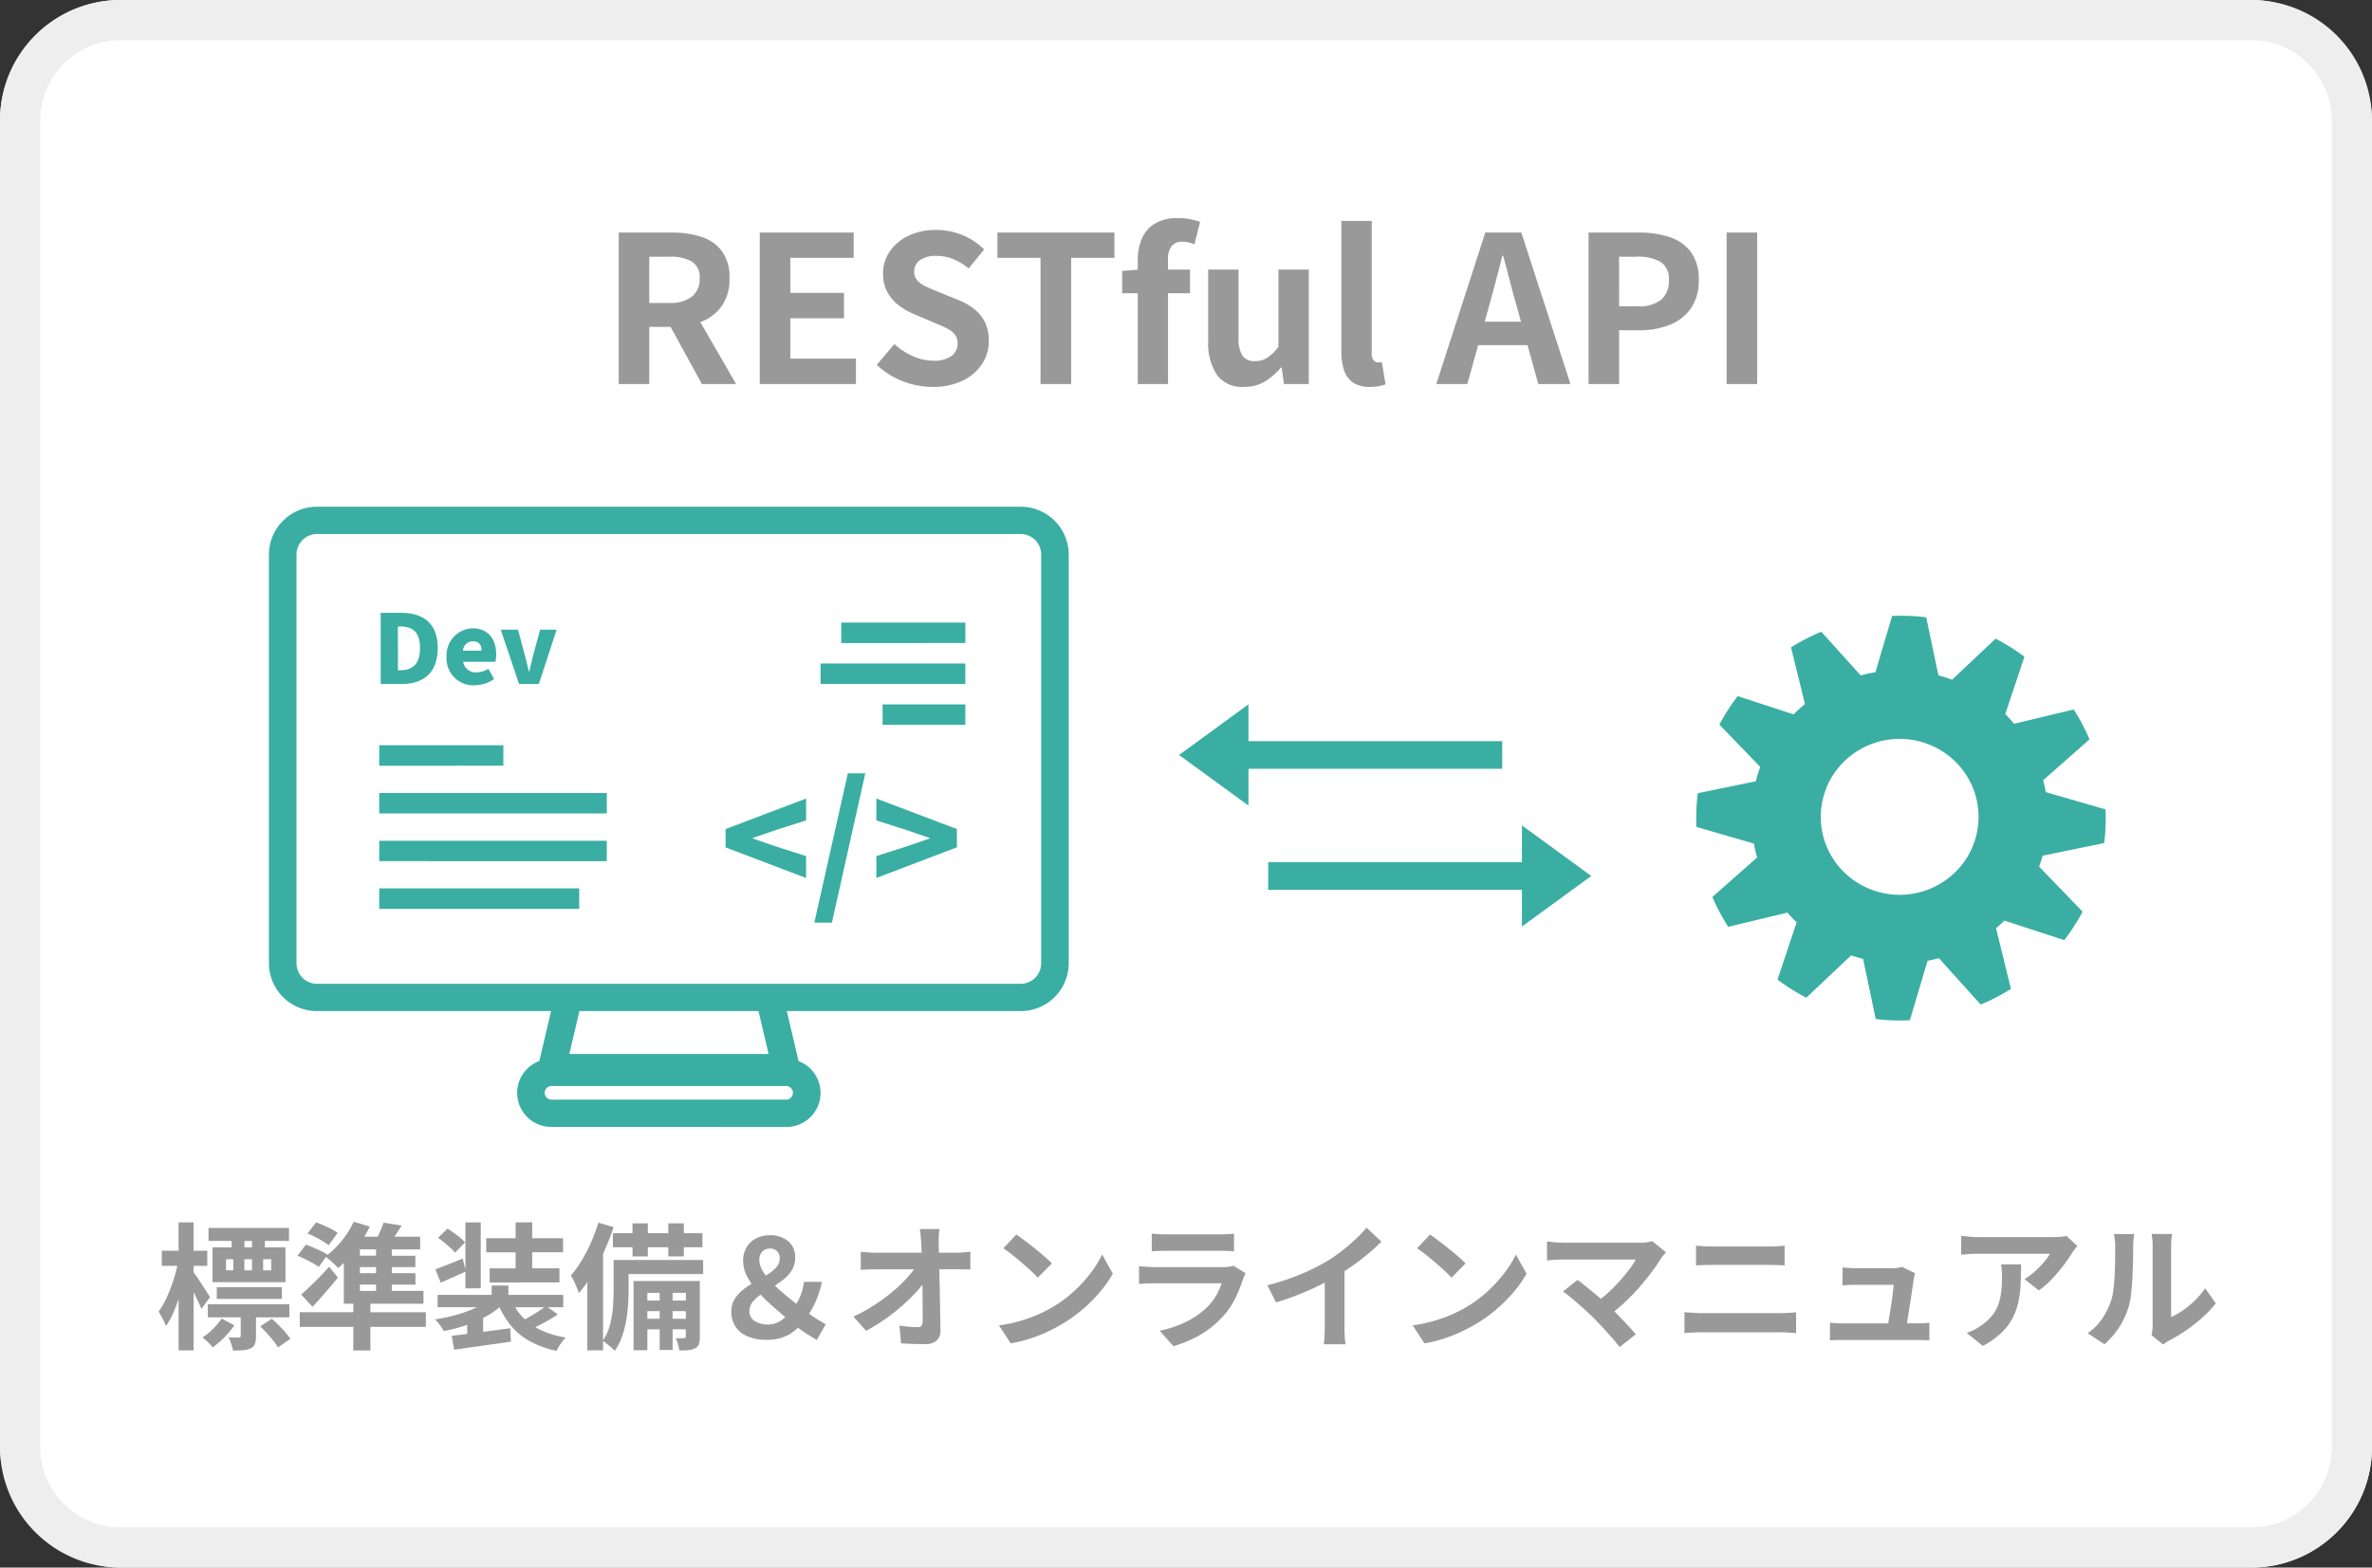
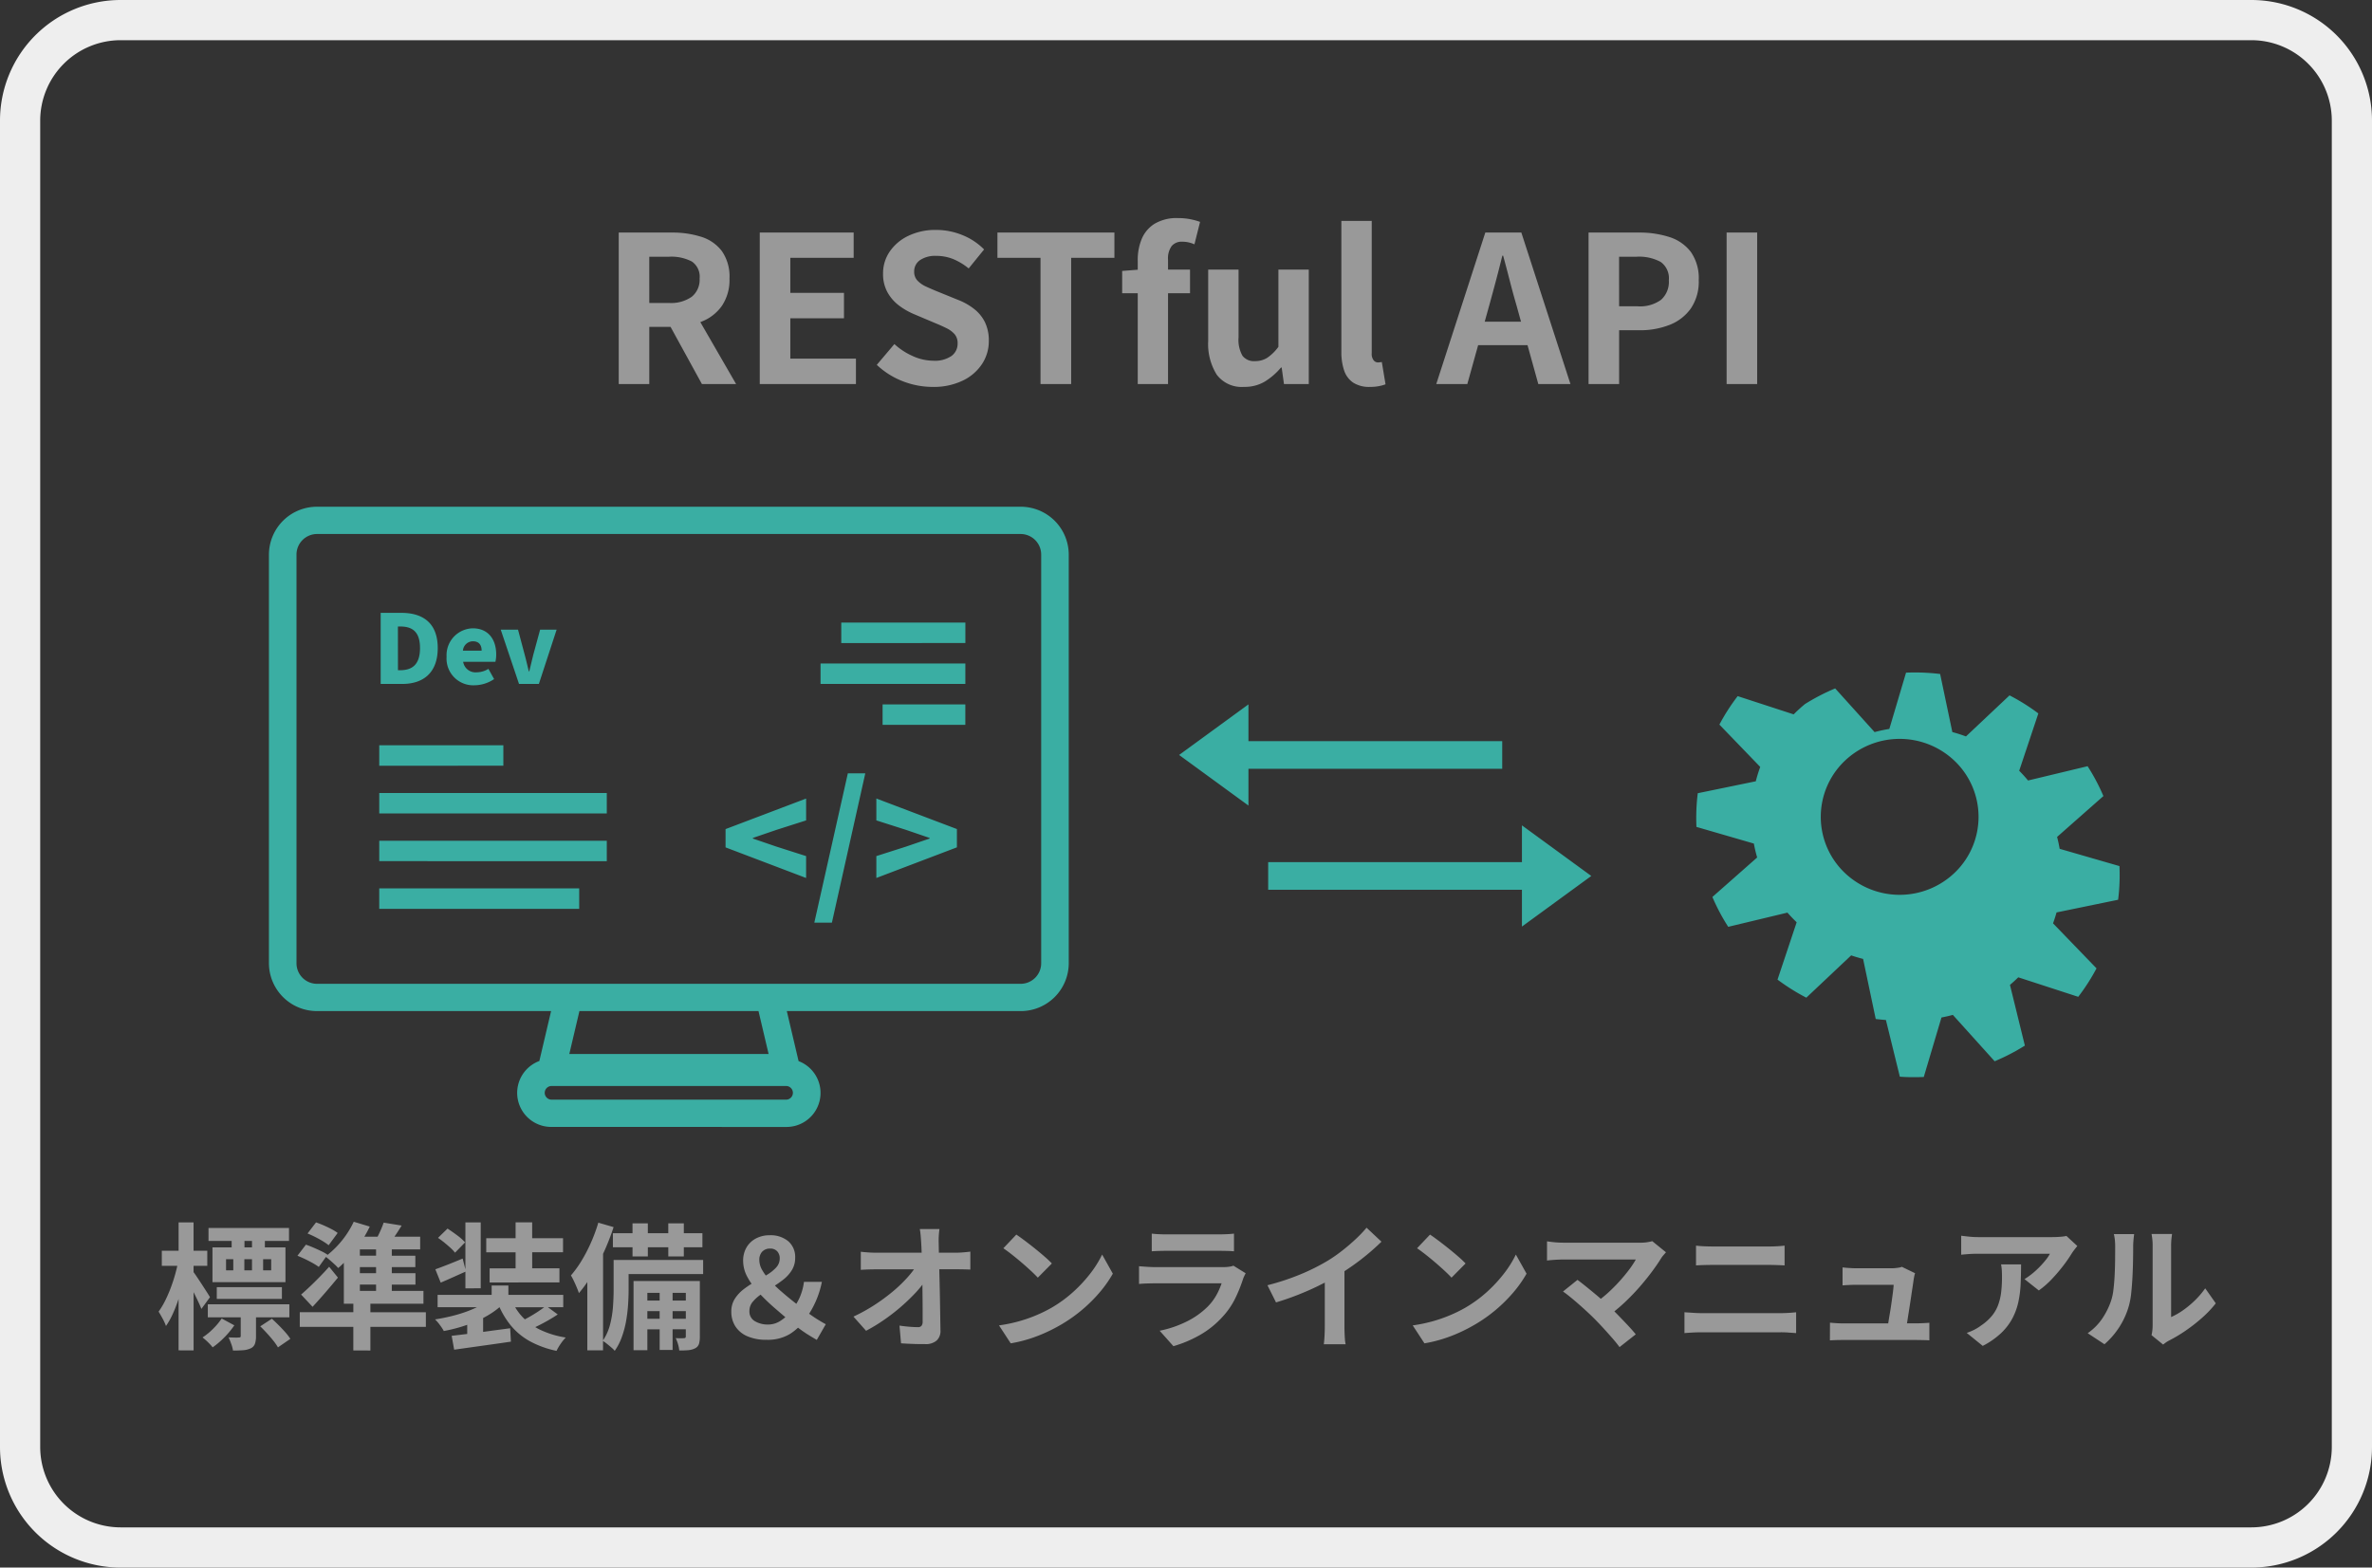
<svg xmlns="http://www.w3.org/2000/svg" viewBox="0 0 295 195">
  <rect x="0" y="0" width="295" height="195" fill="#333333" stroke="none" />
  <g transform="translate(-511 -3090)">
-     <rect width="295" height="195" fill="#fff" rx="15" transform="translate(511 3090)" />
    <path fill="#eee" d="M526 3095a10.011 10.011 0 0 0-10 10v165a10.011 10.011 0 0 0 10 10h265a10.011 10.011 0 0 0 10-10v-165a10.011 10.011 0 0 0-10-10H526m0-5h265a15 15 0 0 1 15 15v165a15 15 0 0 1-15 15H526a15 15 0 0 1-15-15v-165a15 15 0 0 1 15-15Z" />
    <path fill="#999" d="M576.861 3256.825a8.21 8.21 0 0 1-2.394-2.016 10.494 10.494 0 0 1-1.34-2.193h-.013a9.662 9.662 0 0 1-1.019.755q-.482.311-1.01.585v1.727l.726-.1q1.323-.179 2.637-.352l.094 1.666q-1.229.182-2.5.36l-2.429.34-2.129.3-.311-1.726q.856-.1 1.934-.232v-1.137q-.391.138-.794.26a19.449 19.449 0 0 1-2.116.513 6.188 6.188 0 0 0-.492-.752 5.424 5.424 0 0 0-.6-.694q1.014-.154 2.014-.4a17.8 17.8 0 0 0 1.906-.572 13.616 13.616 0 0 0 1.29-.544h-4.891v-1.537h6.723v-1.164h2.08v1.164h6.823v1.537h-1.906l1.222.9q-.528.353-1.131.7t-1.2.647q-.24.12-.467.228.33.2.69.368a11.424 11.424 0 0 0 3.106.928 5.261 5.261 0 0 0-.638.786 6.005 6.005 0 0 0-.511.872 11.956 11.956 0 0 1-3.354-1.217Zm-.858-2.973q.132.139.272.271.259-.136.534-.291.588-.334 1.141-.7.4-.27.731-.513h-3.609a6.782 6.782 0 0 0 .931 1.233Zm11.021 3.763c-.19-.163-.381-.321-.576-.476a4.185 4.185 0 0 0-.451-.32v1.159h-1.953v-8.494a15.254 15.254 0 0 1-1.049 1.377q-.074-.25-.248-.669t-.377-.845a7.345 7.345 0 0 0-.364-.687 13.463 13.463 0 0 0 1.336-1.857 19.526 19.526 0 0 0 1.17-2.258 20.4 20.4 0 0 0 .9-2.449l1.9.552a29.454 29.454 0 0 1-1.157 2.99q-.075.167-.152.332v10.76a6.361 6.361 0 0 0 .871-1.967 12.645 12.645 0 0 0 .362-2.229q.079-1.119.079-2.073v-3.723h11.133v1.748h-9.271v2q0 .842-.065 1.83a18.555 18.555 0 0 1-.245 2.011 11.931 11.931 0 0 1-.526 1.98 7.361 7.361 0 0 1-.888 1.733 3.1 3.1 0 0 0-.429-.425Zm-47.267-.441q-.162-.451-.328-.808.412.017.779.024a3.916 3.916 0 0 0 .484-.01.34.34 0 0 0 .2-.044.21.21 0 0 0 .047-.162v-2.3h-4.093v-1.62h10.141v1.62h-4.149v2.327a2.939 2.939 0 0 1-.13.96 1 1 0 0 1-.539.571 2.683 2.683 0 0 1-.938.23q-.543.043-1.251.043a4.486 4.486 0 0 0-.221-.831Zm15.184.821v-2.94h-6.66v-1.818h6.663v-1.06h-1.182v-5.084q-.351.349-.7.646a6.044 6.044 0 0 0-.46-.467q-.291-.271-.6-.536-.261-.225-.466-.379l-.888 1.244a7.558 7.558 0 0 0-.74-.47q-.45-.256-.959-.5t-.956-.421l1.053-1.377q.434.145.942.365t.978.446a5.358 5.358 0 0 1 .768.439l-.039.054a11.67 11.67 0 0 0 3.3-4.155l1.992.6a13.94 13.94 0 0 1-.676 1.261h1.649q.12-.234.238-.488a13.071 13.071 0 0 0 .518-1.264l2.234.364q-.438.722-.894 1.387h3.2v1.58h-3.527v.783h2.927v1.418h-2.927v.757h2.941v1.421h-2.941v.784h3.936v1.594h-6.6v1.06h6.9v1.818h-6.9v2.94Zm2.829-7.412v-.784h-2.012v.784Zm0-2.205v-.757h-2.012v.757Zm0-2.175v-.783h-2.012v.783Zm37.708 11.789a4.281 4.281 0 0 0-.155-.776 3.973 3.973 0 0 0-.292-.758q.353.017.648.018a3.319 3.319 0 0 0 .413-.018.183.183 0 0 0 .2-.208v-.889h-1.642v2.569h-1.608v-2.565h-1.53v2.6h-1.72v-8.613h8.246v6.92a3.1 3.1 0 0 1-.107.9.936.936 0 0 1-.468.545 2.265 2.265 0 0 1-.836.237 8.654 8.654 0 0 1-.884.04Zm.816-3.943v-.948h-1.644v.948Zm-3.255 0v-.948h-1.53v.948Zm3.255-2.26v-.965h-1.644v.965Zm-3.255 0v-.965h-1.53v.965Zm-59.83 6.192v-6.395a18.358 18.358 0 0 1-.7 1.812 9.574 9.574 0 0 1-.867 1.552 6.181 6.181 0 0 0-.418-.92q-.28-.522-.5-.868a9.549 9.549 0 0 0 .785-1.3 16.639 16.639 0 0 0 .7-1.592q.323-.845.569-1.721.155-.555.274-1.08h-1.928v-1.885h2.088v-3.518h1.861v3.518h1.707v1.885h-1.707v.781q.143.187.369.522.3.446.647.978t.635.98q.286.449.392.635l-1.069 1.46q-.151-.387-.4-.916t-.53-1.088l-.039-.078v7.242Zm11.794-1.19q-.367-.461-.8-.934t-.838-.865l1.448-.946q.41.372.851.813t.829.881a6.355 6.355 0 0 1 .617.809l-1.541 1.059a6.793 6.793 0 0 0-.564-.817Zm-8.136.176a7.5 7.5 0 0 0-.68-.594 7.943 7.943 0 0 0 1.33-1.09 8.284 8.284 0 0 0 1.053-1.265l1.575.849a10.81 10.81 0 0 1-1.256 1.511 10.314 10.314 0 0 1-1.442 1.227 5.97 5.97 0 0 0-.578-.637Zm174.648-.51q-.556-.639-1.177-1.314t-1.18-1.23q-.381-.377-.867-.824t-1.012-.908q-.527-.46-1.015-.856t-.877-.665l1.8-1.446q.346.248.817.626t1.006.817q.536.441 1.081.913.462-.358.9-.754.766-.7 1.426-1.433t1.178-1.422a11.763 11.763 0 0 0 .849-1.281h-9.067c-.226 0-.469.008-.729.021s-.5.031-.729.05-.4.038-.519.059v-2.391l.579.076a12.275 12.275 0 0 0 1.398.089h9.511a5.431 5.431 0 0 0 1.6-.188l1.707 1.384-.326.373a2.8 2.8 0 0 0-.256.336q-.5.813-1.209 1.762t-1.561 1.921q-.857.971-1.811 1.867-.618.58-1.258 1.089.26.258.528.535.608.626 1.168 1.224t.966 1.1l-2.019 1.59q-.343-.481-.9-1.12Zm-56.291-.918a13.409 13.409 0 0 0 3.45-1.19 9.918 9.918 0 0 0 2.5-1.784 6.587 6.587 0 0 0 1.107-1.46 8.541 8.541 0 0 0 .646-1.465h-8.271q-.318 0-.887.015t-1.11.063v-2.205q.555.047 1.077.079t.92.032h8.477a4.994 4.994 0 0 0 .753-.05 2.23 2.23 0 0 0 .511-.127l1.526.942q-.088.16-.184.364a3.105 3.105 0 0 0-.14.338 18.25 18.25 0 0 1-.986 2.44 9.493 9.493 0 0 1-1.551 2.256 11.393 11.393 0 0 1-2.89 2.316 15.1 15.1 0 0 1-3.237 1.357Zm100.375.27a7.344 7.344 0 0 0 .874-.362 5.894 5.894 0 0 0 .93-.572 6.234 6.234 0 0 0 1.329-1.192 4.758 4.758 0 0 0 .776-1.357 7.037 7.037 0 0 0 .374-1.6 16.084 16.084 0 0 0 .1-1.916c0-.262-.006-.513-.02-.753a6.366 6.366 0 0 0-.094-.774h2.487q0 1.254-.052 2.426a13.374 13.374 0 0 1-.283 2.244 8.044 8.044 0 0 1-.738 2.04 7.249 7.249 0 0 1-1.4 1.831 9.891 9.891 0 0 1-2.294 1.6Zm22.981.282a4.83 4.83 0 0 0 .1-.573 5.808 5.808 0 0 0 .039-.67v-9.886a6.717 6.717 0 0 0-.064-1l-.068-.462h2.545c0 .025-.022.181-.059.469a7.967 7.967 0 0 0-.056 1.006v8.861a8.543 8.543 0 0 0 1.46-.828 11.731 11.731 0 0 0 1.48-1.225 10.4 10.4 0 0 0 1.3-1.522l1.316 1.869a13.461 13.461 0 0 1-1.7 1.795 20.647 20.647 0 0 1-2.068 1.615 18.219 18.219 0 0 1-2.046 1.222 3.448 3.448 0 0 0-.446.276l-.294.22Zm-102.941 1.13q.031-.211.061-.592t.046-.82q.015-.438.015-.812v-5.444q-.395.2-.817.411-1.206.592-2.548 1.119t-2.7.932l-1.067-2.136a29.961 29.961 0 0 0 4.182-1.386 25.718 25.718 0 0 0 3.313-1.663 18.231 18.231 0 0 0 1.784-1.24q.9-.7 1.7-1.452a15.462 15.462 0 0 0 1.349-1.416l1.851 1.739q-.78.769-1.713 1.547t-1.944 1.486q-.473.331-.945.639v6.861q0 .373.015.812t.046.82a3.505 3.505 0 0 0 .088.592Zm95-1.376a6.821 6.821 0 0 0 1.853-1.882 9.062 9.062 0 0 0 1.066-2.179 6.684 6.684 0 0 0 .286-1.369q.1-.822.148-1.762t.058-1.872q.009-.931.009-1.7a7.525 7.525 0 0 0-.044-.881 6.144 6.144 0 0 0-.118-.679h2.521c0 .022-.014.113-.033.272s-.038.35-.057.575-.029.452-.029.687q0 .754-.017 1.741t-.07 2.024q-.054 1.036-.15 1.963a9.952 9.952 0 0 1-.272 1.567 9.747 9.747 0 0 1-1.175 2.67 10.008 10.008 0 0 1-1.888 2.2Zm-146.109 1.335q-.734-.027-1.47-.075l-.194-2.207q.585.091 1.217.143t1.071.051a.553.553 0 0 0 .455-.169.837.837 0 0 0 .137-.532v-1.338q0-.751-.01-1.612l-.018-1.63a13.737 13.737 0 0 1-.942 1.1 24.414 24.414 0 0 1-3.864 3.3 21.825 21.825 0 0 1-2.2 1.334l-1.571-1.763a21.127 21.127 0 0 0 2.558-1.409 23.338 23.338 0 0 0 2.231-1.627 18.23 18.23 0 0 0 1.791-1.686 12.582 12.582 0 0 0 .952-1.158h-4.668c-.307 0-.634.005-.979.015s-.669.026-.972.049v-2.255c.245.032.55.06.915.085s.692.037.983.037h5.672q-.021-.655-.057-1.222t-.072-.974q-.041-.418-.1-.75h2.446q-.06.394-.086.855c-.017.308-.022.6-.012.868l.023 1.222h2.133q.418 0 .949-.046t.83-.089v2.233a49.423 49.423 0 0 0-1.661-.037h-2.2v.015l.046 1.908q.023.974.039 1.951l.032 1.916.029 1.8a1.618 1.618 0 0 1-.465 1.267 2.061 2.061 0 0 1-1.459.451q-.775.006-1.509-.021Zm62.166-2.306a18.314 18.314 0 0 0 4.727-1.3 17.155 17.155 0 0 0 1.847-.919 15.969 15.969 0 0 0 2.677-1.963 17.424 17.424 0 0 0 2.125-2.3 13.2 13.2 0 0 0 1.452-2.329l1.33 2.378a15 15 0 0 1-1.6 2.282 18.673 18.673 0 0 1-4.74 4 20.865 20.865 0 0 1-1.882.987 18.378 18.378 0 0 1-2.142.832 16.778 16.778 0 0 1-2.334.564Zm-51.453 0a18.32 18.32 0 0 0 4.726-1.3 17.153 17.153 0 0 0 1.847-.919 15.968 15.968 0 0 0 2.677-1.963 17.38 17.38 0 0 0 2.126-2.3 13.2 13.2 0 0 0 1.452-2.329l1.329 2.378a15 15 0 0 1-1.6 2.282 18.686 18.686 0 0 1-4.74 4 20.783 20.783 0 0 1-1.883.987 18.421 18.421 0 0 1-2.141.832 16.817 16.817 0 0 1-2.335.564Zm103.347-.336c.23.02.495.04.793.06s.6.03.894.03h5.554l.026-.16q.089-.553.2-1.209t.2-1.314q.093-.658.165-1.219t.086-.9h-4.638q-.41 0-.879.021c-.312.015-.591.032-.837.052v-2.237c.153.02.332.038.537.053s.414.029.625.039.39.015.536.015h4.4c.122 0 .268-.008.436-.022s.333-.035.494-.063a1.17 1.17 0 0 0 .342-.1l1.65.8a2.385 2.385 0 0 0-.1.366l-.066.343q-.047.355-.142.978t-.208 1.385q-.113.76-.233 1.516t-.217 1.386l-.041.262h1.1c.213 0 .491-.007.832-.021s.626-.031.852-.052v2.187a6.803 6.803 0 0 0-.482-.024l-.617-.014q-.313-.006-.546-.006h-9.037c-.3 0-.571 0-.82.008s-.539.018-.868.038Zm-127.386 1.3q-.433-.277-.955-.68a6.524 6.524 0 0 1-1.048.808 5.336 5.336 0 0 1-2.856.7 5.842 5.842 0 0 1-2.409-.444 3.3 3.3 0 0 1-1.484-1.235 3.341 3.341 0 0 1-.5-1.821 2.907 2.907 0 0 1 .438-1.606 4.728 4.728 0 0 1 1.118-1.2 11.482 11.482 0 0 1 .963-.662 8.508 8.508 0 0 1-.5-.808 4.192 4.192 0 0 1-.548-2.026 3.24 3.24 0 0 1 .43-1.706 2.946 2.946 0 0 1 1.178-1.106 3.57 3.57 0 0 1 1.683-.391 3.424 3.424 0 0 1 2.318.743 2.567 2.567 0 0 1 .861 2.05 2.871 2.871 0 0 1-.411 1.548 4.5 4.5 0 0 1-1.056 1.17q-.5.394-1.055.749.372.364.785.722.752.655 1.53 1.27l.353.278a7.3 7.3 0 0 0 .435-.835 6.986 6.986 0 0 0 .512-1.9h2.23a11.513 11.513 0 0 1-1.586 3.968q.5.364.965.657.689.43 1.106.649l-1.119 1.948q-.683-.39-1.378-.836Zm-6.59-3.9a1.792 1.792 0 0 0-.411 1.163 1.377 1.377 0 0 0 .671 1.246 3.137 3.137 0 0 0 1.693.42 2.805 2.805 0 0 0 1.578-.514 5.2 5.2 0 0 0 .526-.4q-.616-.524-1.241-1.063-.99-.853-1.833-1.738a4.721 4.721 0 0 0-.983.894Zm1.19-6.252a1.494 1.494 0 0 0-.367 1.09 2.492 2.492 0 0 0 .366 1.232 6.3 6.3 0 0 0 .44.664l.173-.105a5.007 5.007 0 0 0 1.118-.9 1.63 1.63 0 0 0 .438-1.122 1.247 1.247 0 0 0-.317-.892 1.147 1.147 0 0 0-.875-.335 1.3 1.3 0 0 0-.976.376Zm127.585 10.074q-.529-.029-.9-.028h-9.847q-.508 0-1.087.03t-1.063.073v-2.592q.512.03 1.076.069t1.074.039h9.847q.436 0 .942-.031t.948-.077v2.592q-.46-.038-.99-.067Zm-184.944-4.723q.472-.4 1.059-.956t1.218-1.2q.632-.644 1.213-1.3l1.094 1.348q-.737.9-1.54 1.829t-1.615 1.806Zm-10.485.549v-1.47h8.1v1.47Zm224.822-2.469a8.537 8.537 0 0 0 1.015-.724 10.679 10.679 0 0 0 .918-.85 10.9 10.9 0 0 0 .746-.854 4.87 4.87 0 0 0 .484-.728h-8.94q-.536 0-1.012.03c-.316.021-.678.05-1.084.091v-2.362q.5.064 1.03.118a10.534 10.534 0 0 0 1.065.054h9.245c.164 0 .361-.005.592-.015s.455-.027.673-.052a3.226 3.226 0 0 0 .48-.08l1.359 1.255q-.134.16-.337.423a9.666 9.666 0 0 0-.325.445 17 17 0 0 1-1.047 1.526 20.365 20.365 0 0 1-1.443 1.7 11.053 11.053 0 0 1-1.637 1.435Zm-193.9 1.149v-2.069q-.746.33-1.526.681-.815.366-1.547.677l-.665-1.656q.662-.236 1.554-.587t1.841-.751l.342 1.337v-5.835h1.906v8.2Zm3.012-.731v-1.749h3.23v-2h-3.651v-1.756h3.651v-1.972h2.062v1.972h3.838v1.748h-3.836v2h3.387v1.752Zm-34.47-.034v-4.33h2.386v-.8h-2.878v-1.616h10.01v1.616h-3v.8h2.56v4.33Zm7.305-1.474v-1.382h-1.005v1.385Zm-2.39 0v-1.382h-.949v1.385Zm-3.227 0h.9v-1.382h-.9Zm3.227-2.856v-.8h-.935v.8Zm148.327 2.917q-.528-.491-1.144-1.018t-1.216-1q-.6-.472-1.071-.79l1.614-1.7q.449.3 1.05.752t1.238.961q.637.514 1.2 1a12.568 12.568 0 0 1 .932.878l-1.746 1.765q-.328-.357-.856-.849Zm-51.454 0q-.528-.491-1.143-1.018t-1.216-1q-.6-.472-1.07-.79l1.614-1.7q.449.3 1.05.752t1.238.961q.638.514 1.2 1a12.456 12.456 0 0 1 .933.878l-1.746 1.765q-.331-.357-.859-.849Zm92.824-.715q-.545-.019-.993-.02h-7.09q-.489 0-1.037.015t-.986.045v-2.459q.463.057 1.02.08t.991.024h7.1q.519 0 1.028-.03t.875-.074v2.459c-.24-.014-.544-.027-.907-.041Zm-137.923-1.074v-1.142h-2.542v1.142h-1.906v-1.142h-2.441v-1.748h2.44v-1.229h1.906v1.229h2.542v-1.229h1.933v1.229h2.312v1.748h-2.312v1.142Zm-27.089-1.069q-.364-.33-.766-.658t-.784-.584l1.184-1.155q.556.361 1.2.84a6.537 6.537 0 0 1 .986.874l-1.253 1.283a4.588 4.588 0 0 0-.567-.6Zm96.573.381q-.534-.013-1.009-.013h-6.564q-.413 0-.908.015t-.874.045v-2.2c.235.031.519.055.852.07s.642.024.929.024h6.591q.408 0 .953-.024t.9-.07v2.2a12.428 12.428 0 0 0-.872-.047Zm-112.448-1.209q-.448-.272-.946-.523t-.955-.437l1.056-1.378q.457.152.964.375t.969.465a5.047 5.047 0 0 1 .757.472l-1.123 1.528a5.912 5.912 0 0 0-.722-.502Zm128.129-106.814a2.949 2.949 0 0 1-1.118-1.521 7.07 7.07 0 0 1-.337-2.293v-16.294h3.776v16.45a1.294 1.294 0 0 0 .245.9.7.7 0 0 0 .5.256 1.819 1.819 0 0 0 .221-.013l.289-.038.461 2.772a4.99 4.99 0 0 1-.8.222 5.692 5.692 0 0 1-1.139.1 3.643 3.643 0 0 1-2.098-.541Zm-16.954-.977a7.2 7.2 0 0 1-1.064-4.194v-8.88h3.776v8.422a4.031 4.031 0 0 0 .489 2.3 1.793 1.793 0 0 0 1.549.664 2.8 2.8 0 0 0 1.54-.421 5.713 5.713 0 0 0 1.38-1.361v-9.604h3.776v14.238h-3.086l-.283-2.051h-.092a8.259 8.259 0 0 1-2.014 1.746 4.859 4.859 0 0 1-2.562.656 3.874 3.874 0 0 1-3.409-1.515Zm-39.066.805a9.829 9.829 0 0 1-3.214-2.029l2.189-2.586a8.305 8.305 0 0 0 2.3 1.5 6.253 6.253 0 0 0 2.541.571 3.659 3.659 0 0 0 2.259-.588 1.874 1.874 0 0 0 .763-1.563 1.7 1.7 0 0 0-.366-1.14 3.154 3.154 0 0 0-1.006-.751q-.641-.322-1.493-.669l-2.535-1.073a8.742 8.742 0 0 1-1.846-1.049 5.27 5.27 0 0 1-1.455-1.64 4.647 4.647 0 0 1-.571-2.354 4.79 4.79 0 0 1 .845-2.777 5.844 5.844 0 0 1 2.337-1.948 7.73 7.73 0 0 1 3.406-.718 8.649 8.649 0 0 1 3.248.629 7.96 7.96 0 0 1 2.729 1.8l-1.916 2.362a7.726 7.726 0 0 0-1.89-1.151 5.587 5.587 0 0 0-2.171-.412 3.35 3.35 0 0 0-1.985.525 1.682 1.682 0 0 0-.732 1.447 1.553 1.553 0 0 0 .41 1.106 3.446 3.446 0 0 0 1.081.748q.671.31 1.475.636l2.494 1.013a7.83 7.83 0 0 1 2.016 1.145 4.791 4.791 0 0 1 1.333 1.649 5.232 5.232 0 0 1 .473 2.327 5.146 5.146 0 0 1-.83 2.833 5.913 5.913 0 0 1-2.394 2.079 8.3 8.3 0 0 1-3.76.792 10.185 10.185 0 0 1-3.735-.714Zm102.477.359v-18.845h3.8v18.845Zm-17.17 0v-18.845h6.248a12.091 12.091 0 0 1 3.8.555 5.375 5.375 0 0 1 2.668 1.847 5.685 5.685 0 0 1 .986 3.526 5.91 5.91 0 0 1-.983 3.516 5.813 5.813 0 0 1-2.65 2.043 9.967 9.967 0 0 1-3.717.664h-2.549v6.691Zm3.8-9.672h2.3a4.454 4.454 0 0 0 2.923-.812 3 3 0 0 0 .962-2.43 2.487 2.487 0 0 0-1.026-2.284 5.657 5.657 0 0 0-2.99-.642h-2.173Zm-10.05 9.672-1.341-4.836h-6.142l-1.346 4.836h-3.862l6.1-18.845h4.481l6.107 18.843Zm-2.149-7.753-.571-2.061q-.432-1.48-.836-3.063t-.818-3.094h-.1q-.374 1.531-.791 3.1t-.828 3.053l-.574 2.061Zm-47.669 7.753v-11.295h-1.938v-2.776l1.938-.15v-1.169a6.787 6.787 0 0 1 .5-2.671 4.065 4.065 0 0 1 1.606-1.884 5.347 5.347 0 0 1 2.9-.7 7.75 7.75 0 0 1 1.559.144 7.978 7.978 0 0 1 1.188.328l-.7 2.792a3.661 3.661 0 0 0-1.527-.327 1.613 1.613 0 0 0-1.299.532 2.61 2.61 0 0 0-.458 1.715v1.223H659v2.943h-2.734v11.295Zm-12.092 0v-15.702h-5.358v-3.143h14.548v3.143h-5.378v15.7Zm-34.918 0v-18.845h11.68v3.143h-7.878v4.357h6.672v3.161h-6.672v5.025h8.16v3.161Zm-7.193 0-3.9-7.112h-2.646v7.112h-3.8v-18.845h6.615a11.811 11.811 0 0 1 3.635.523 5.118 5.118 0 0 1 2.575 1.777 5.5 5.5 0 0 1 .951 3.411 5.753 5.753 0 0 1-.954 3.421 5.564 5.564 0 0 1-2.573 1.968l-.1.037 4.45 7.707Zm-6.546-10.088h2.46a4.468 4.468 0 0 0 2.826-.772 2.724 2.724 0 0 0 .975-2.273 2.27 2.27 0 0 0-.975-2.117 5.519 5.519 0 0 0-2.826-.59h-2.46Z" />
-     <path fill="#3aaea3" d="M579.604 3230.185a4.233 4.233 0 0 1-1.527-8.2l1.461-6.211h-29.091a5.969 5.969 0 0 1-6-5.935v-50.868a5.969 5.969 0 0 1 6-5.934h87.471a5.969 5.969 0 0 1 6 5.934v50.87a5.969 5.969 0 0 1-6 5.935h-29.064l1.464 6.223a4.233 4.233 0 0 1-1.557 8.19Zm-.858-4.239a.854.854 0 0 0 .858.848h29.157a.85.85 0 1 0 0-1.7h-29.157a.854.854 0 0 0-.858.855Zm3.058-4.834h24.785l-1.257-5.34h-22.271Zm-33.93-62.141v50.87a2.561 2.561 0 0 0 2.573 2.543h87.471a2.561 2.561 0 0 0 2.572-2.543v-50.87a2.561 2.561 0 0 0-2.572-2.543h-87.471a2.561 2.561 0 0 0-2.573 2.543Zm197.673 57.914a24.921 24.921 0 0 1-1.267-.125l-1.572-7.475q-.749-.188-1.482-.439l-5.579 5.261a25.929 25.929 0 0 1-3.58-2.247l2.38-7.134q-.115-.11-.228-.222-.479-.474-.92-.977l-7.364 1.767a24.959 24.959 0 0 1-1.97-3.714l5.569-4.913q-.249-.855-.412-1.731l-7.14-2.072a25.162 25.162 0 0 1 .041-2.941c.031-.419.073-.837.125-1.25l7.216-1.484a17.87 17.87 0 0 1 .552-1.786l-5.079-5.267a25.1 25.1 0 0 1 2.273-3.54l6.964 2.269.143-.143q.607-.6 1.261-1.139l-1.732-7.053a26.113 26.113 0 0 1 3.759-1.947l4.9 5.434a18.387 18.387 0 0 1 1.835-.394l2.078-7a26.033 26.033 0 0 1 2.974.044c.426.031.847.073 1.266.121l1.518 7.225q.858.23 1.694.543l5.419-5.108a25.172 25.172 0 0 1 3.583 2.246l-2.381 7.132q.582.584 1.1 1.212l7.407-1.778a25.083 25.083 0 0 1 1.967 3.714l-5.761 5.083q.191.732.319 1.479l7.438 2.149a25.971 25.971 0 0 1-.041 2.938c-.032.424-.076.839-.127 1.251l-7.656 1.576q-.191.685-.437 1.357l5.407 5.6a25.188 25.188 0 0 1-2.273 3.541l-7.46-2.427q-.5.493-1.032.944l1.854 7.551a25.807 25.807 0 0 1-3.758 1.948l-5.2-5.768q-.7.19-1.414.324l-2.2 7.4q-.579.023-1.162.024a22.984 22.984 0 0 1-1.815-.059Zm-5.229-32.13a9.623 9.623 0 0 0 0 13.718 9.893 9.893 0 0 0 13.876 0 9.623 9.623 0 0 0 0-13.718 9.891 9.891 0 0 0-13.876 0Zm-40.038 15.93h-31.56v-3.436h31.56v-4.576l8.624 6.294-8.624 6.294Zm-88.006 4.091 4.17-18.578h2.17l-4.153 18.578Zm-54.109-1.718v-2.544h24.869v2.544Zm61.824-6.564 3.679-1.175 2.943-1.007v-.075l-2.943-1.007-3.679-1.175v-2.723l10.018 3.8v2.275l-10.018 3.81Zm-18.753-1.082v-2.275l10.018-3.8v2.718l-3.68 1.175-2.944 1.007v.075l2.944 1.007 3.678 1.175v2.723Zm-43.071 1.711v-2.538h28.3v2.543Zm0-5.935v-2.543h28.3v2.54Zm99.477-7.273 8.624-6.294v4.578h31.56v3.433h-31.56v4.577Zm-99.477 1.339v-2.544h15.436v2.543Zm62.6-5.086v-2.545h10.29v2.544Zm-54.225-8.471a3.346 3.346 0 0 1 3.242-3.537c1.969 0 2.93 1.412 2.93 3.252a3.922 3.922 0 0 1-.1.914h-4.01a1.558 1.558 0 0 0 1.7 1.306 2.806 2.806 0 0 0 1.441-.427l.709 1.27a4.44 4.44 0 0 1-2.437.772 3.325 3.325 0 0 1-3.475-3.55Zm2.029-.759h2.329c0-.665-.3-1.164-1.081-1.164a1.256 1.256 0 0 0-1.243 1.163Zm44.48 4.143v-2.544h18.008v2.543Zm-37.5 0-2.275-6.755h2.15l.828 3.109c.181.665.337 1.365.516 2.077h.06c.168-.712.337-1.412.5-2.077l.846-3.109h2.053l-2.209 6.754Zm-17.205 0v-8.844h2.569c2.726 0 4.527 1.306 4.527 4.38s-1.8 4.463-4.406 4.463Zm2.149-1.709h.281c1.441 0 2.461-.653 2.461-2.754s-1.02-2.683-2.461-2.683h-.288Zm55.132-3.378v-2.545h15.436v2.543Z" />
+     <path fill="#3aaea3" d="M579.604 3230.185a4.233 4.233 0 0 1-1.527-8.2l1.461-6.211h-29.091a5.969 5.969 0 0 1-6-5.935v-50.868a5.969 5.969 0 0 1 6-5.934h87.471a5.969 5.969 0 0 1 6 5.934v50.87a5.969 5.969 0 0 1-6 5.935h-29.064l1.464 6.223a4.233 4.233 0 0 1-1.557 8.19Zm-.858-4.239a.854.854 0 0 0 .858.848h29.157a.85.85 0 1 0 0-1.7h-29.157a.854.854 0 0 0-.858.855Zm3.058-4.834h24.785l-1.257-5.34h-22.271Zm-33.93-62.141v50.87a2.561 2.561 0 0 0 2.573 2.543h87.471a2.561 2.561 0 0 0 2.572-2.543v-50.87a2.561 2.561 0 0 0-2.572-2.543h-87.471a2.561 2.561 0 0 0-2.573 2.543Zm197.673 57.914a24.921 24.921 0 0 1-1.267-.125l-1.572-7.475q-.749-.188-1.482-.439l-5.579 5.261a25.929 25.929 0 0 1-3.58-2.247l2.38-7.134q-.115-.11-.228-.222-.479-.474-.92-.977l-7.364 1.767a24.959 24.959 0 0 1-1.97-3.714l5.569-4.913q-.249-.855-.412-1.731l-7.14-2.072a25.162 25.162 0 0 1 .041-2.941c.031-.419.073-.837.125-1.25l7.216-1.484a17.87 17.87 0 0 1 .552-1.786l-5.079-5.267a25.1 25.1 0 0 1 2.273-3.54l6.964 2.269.143-.143q.607-.6 1.261-1.139a26.113 26.113 0 0 1 3.759-1.947l4.9 5.434a18.387 18.387 0 0 1 1.835-.394l2.078-7a26.033 26.033 0 0 1 2.974.044c.426.031.847.073 1.266.121l1.518 7.225q.858.23 1.694.543l5.419-5.108a25.172 25.172 0 0 1 3.583 2.246l-2.381 7.132q.582.584 1.1 1.212l7.407-1.778a25.083 25.083 0 0 1 1.967 3.714l-5.761 5.083q.191.732.319 1.479l7.438 2.149a25.971 25.971 0 0 1-.041 2.938c-.032.424-.076.839-.127 1.251l-7.656 1.576q-.191.685-.437 1.357l5.407 5.6a25.188 25.188 0 0 1-2.273 3.541l-7.46-2.427q-.5.493-1.032.944l1.854 7.551a25.807 25.807 0 0 1-3.758 1.948l-5.2-5.768q-.7.19-1.414.324l-2.2 7.4q-.579.023-1.162.024a22.984 22.984 0 0 1-1.815-.059Zm-5.229-32.13a9.623 9.623 0 0 0 0 13.718 9.893 9.893 0 0 0 13.876 0 9.623 9.623 0 0 0 0-13.718 9.891 9.891 0 0 0-13.876 0Zm-40.038 15.93h-31.56v-3.436h31.56v-4.576l8.624 6.294-8.624 6.294Zm-88.006 4.091 4.17-18.578h2.17l-4.153 18.578Zm-54.109-1.718v-2.544h24.869v2.544Zm61.824-6.564 3.679-1.175 2.943-1.007v-.075l-2.943-1.007-3.679-1.175v-2.723l10.018 3.8v2.275l-10.018 3.81Zm-18.753-1.082v-2.275l10.018-3.8v2.718l-3.68 1.175-2.944 1.007v.075l2.944 1.007 3.678 1.175v2.723Zm-43.071 1.711v-2.538h28.3v2.543Zm0-5.935v-2.543h28.3v2.54Zm99.477-7.273 8.624-6.294v4.578h31.56v3.433h-31.56v4.577Zm-99.477 1.339v-2.544h15.436v2.543Zm62.6-5.086v-2.545h10.29v2.544Zm-54.225-8.471a3.346 3.346 0 0 1 3.242-3.537c1.969 0 2.93 1.412 2.93 3.252a3.922 3.922 0 0 1-.1.914h-4.01a1.558 1.558 0 0 0 1.7 1.306 2.806 2.806 0 0 0 1.441-.427l.709 1.27a4.44 4.44 0 0 1-2.437.772 3.325 3.325 0 0 1-3.475-3.55Zm2.029-.759h2.329c0-.665-.3-1.164-1.081-1.164a1.256 1.256 0 0 0-1.243 1.163Zm44.48 4.143v-2.544h18.008v2.543Zm-37.5 0-2.275-6.755h2.15l.828 3.109c.181.665.337 1.365.516 2.077h.06c.168-.712.337-1.412.5-2.077l.846-3.109h2.053l-2.209 6.754Zm-17.205 0v-8.844h2.569c2.726 0 4.527 1.306 4.527 4.38s-1.8 4.463-4.406 4.463Zm2.149-1.709h.281c1.441 0 2.461-.653 2.461-2.754s-1.02-2.683-2.461-2.683h-.288Zm55.132-3.378v-2.545h15.436v2.543Z" />
  </g>
</svg>